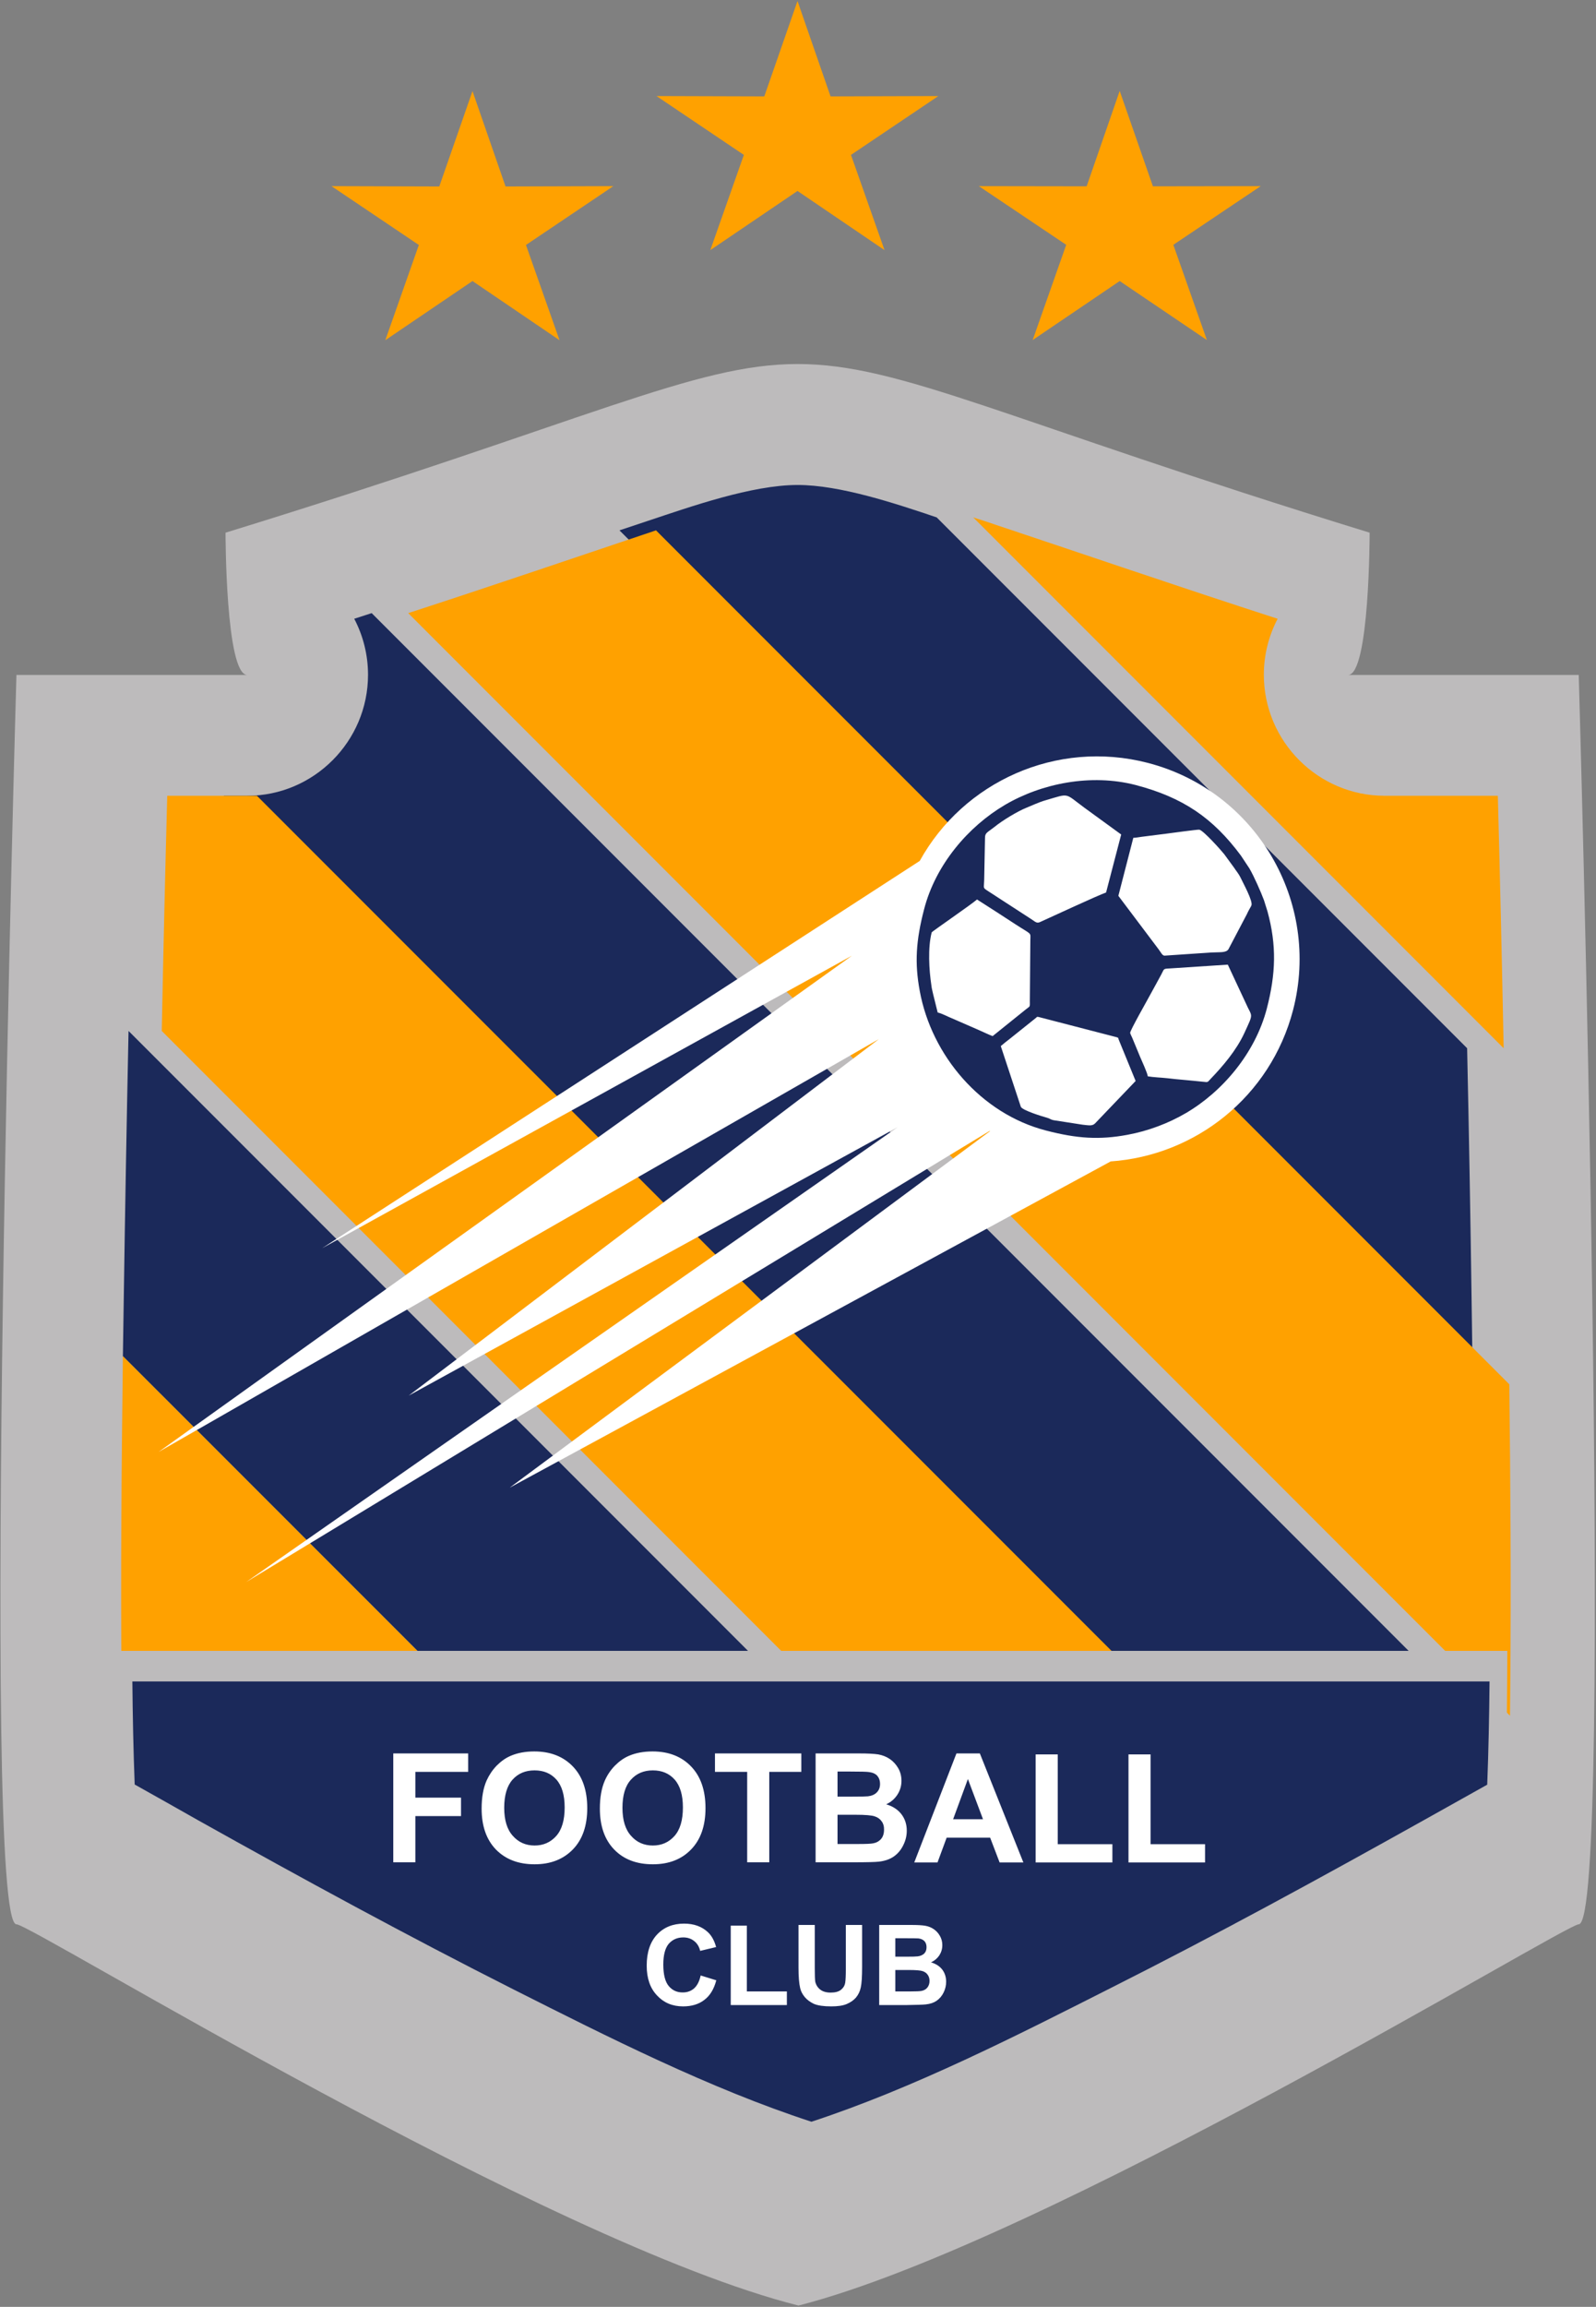
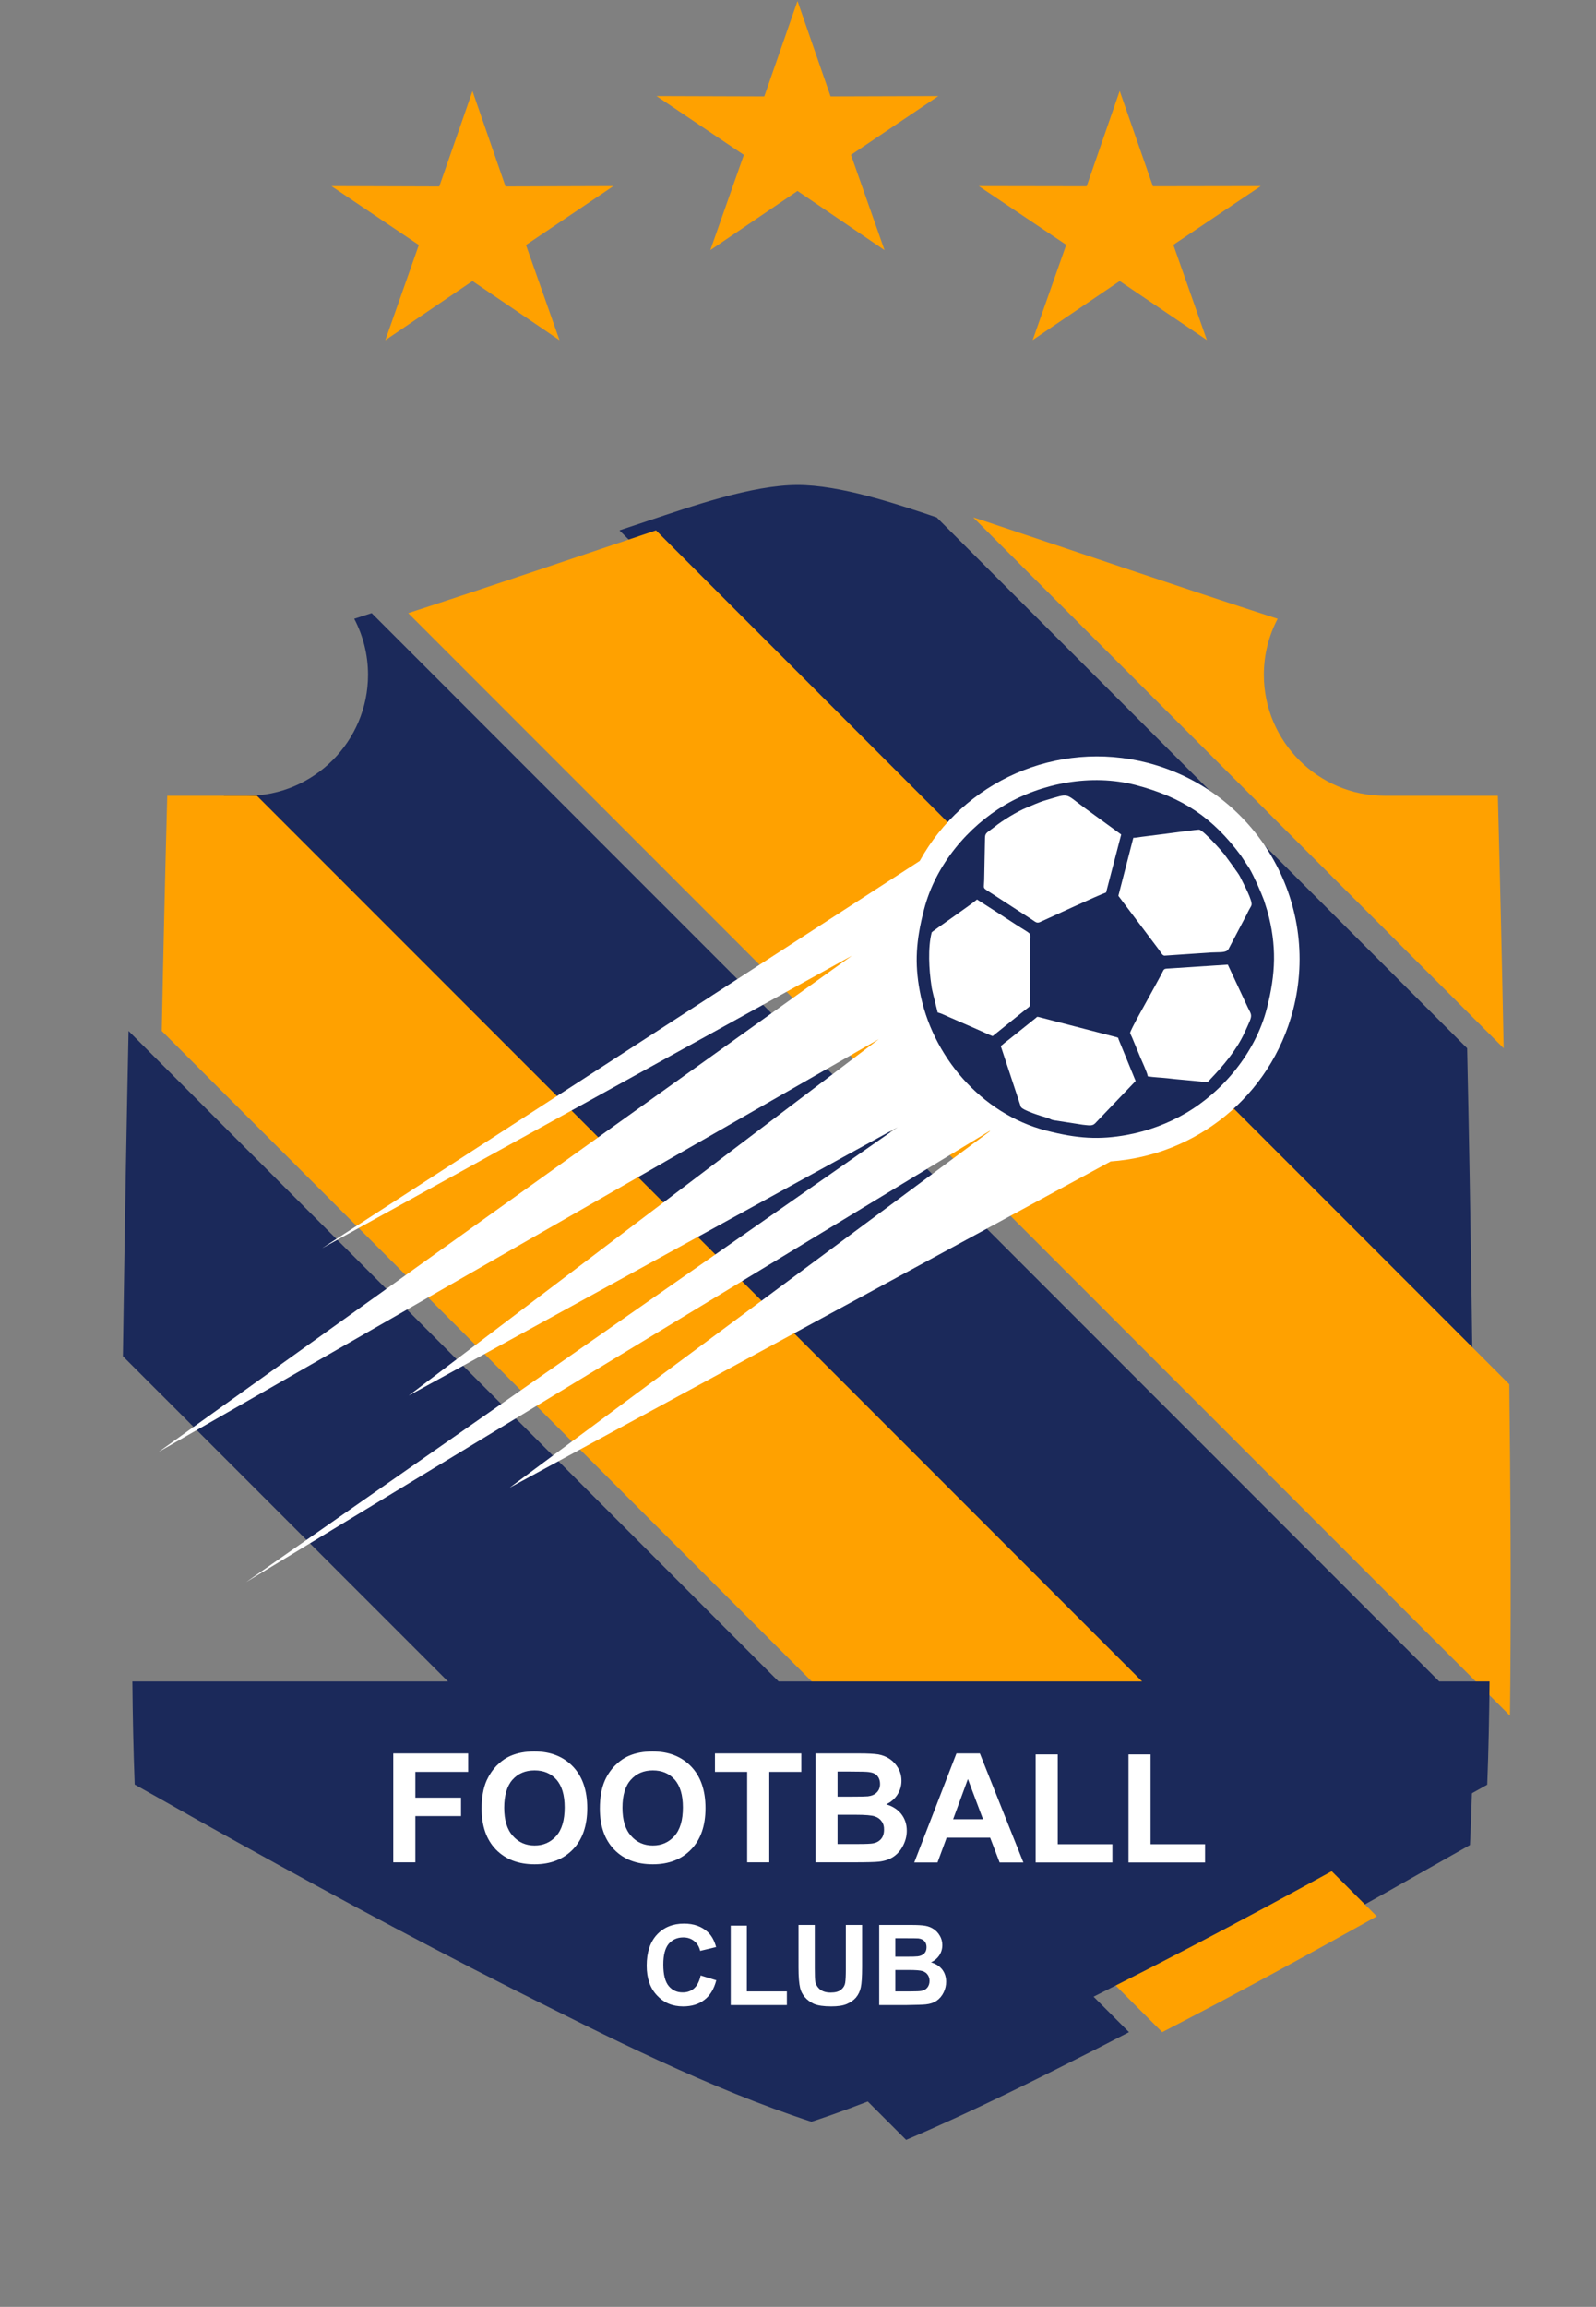
<svg xmlns="http://www.w3.org/2000/svg" version="1.2" viewBox="0 0 961 1388" width="961" height="1388">
  <rect x="0" y="0" width="961" height="1388" fill="#808080" stroke="none" />
  <defs>
    <clipPath clipPathUnits="userSpaceOnUse" id="cp1">
      <path d="M-1897-133h4800v4800h-4800z" />
    </clipPath>
  </defs>
  <style>.a{fill:#ffa100}.b{fill:#bdbbbc}.c{fill:#1b295a}.d{fill:#fff}</style>
  <g clip-path="url(#cp1)">
    <path class="a" d="M284.5 54.8l19.9 57.4 64.9-.2-52.6 35.4 20.2 57.3-52.4-35.6-52.5 35.6 20.2-57.3-52.6-35.4 64.9.2zM480.2.6L500.1 58l64.9-.2-52.6 35.4 20.2 57.3-52.4-35.6-52.5 35.6 20.2-57.3-52.6-35.4 64.9.2zm194 54.1l20 57.4 64.9-.1-52.6 35.3 20.2 57.3-52.5-35.5-52.4 35.5 20.2-57.3-52.6-35.3 64.9.1z" />
-     <path class="b" d="M148.9 406.1H9.9s-21.7 751.7 0 751.7c9.1 0 320.1 191.5 470.9 229.4 148.5-38 461.5-229.4 469.8-229.4 21.8 0 0-751.7 0-751.7H811.7c13 0 13-85.6 13-85.6-439.7-135.3-249.1-135.3-688.9 0 0 0 0 85.6 13.1 85.6z" />
    <path class="a" d="M905.4 630.7q-1.5-76-3.5-151.9h-68.2c-40 0-72.7-32.7-72.7-72.8 0-12.1 3-23.6 8.3-33.7-59.1-19.1-117.7-39.2-176.8-58.9l-6.5-2.1z" />
    <path class="c" d="M886.8 832.9c-.2-16.7-.5-33.4-.7-50.1-.7-50.7-1.6-101.4-2.7-152.1L564 311.3c-25.2-8.5-58.3-19.5-83.7-19.5-27.6 0-64.3 13-90.2 21.6l-17.1 5.7z" />
    <path class="a" d="M909.2 1032.3l.2-19.8c.5-59.8.1-119.7-.6-179.6L395 319.1c-49.8 16.7-99.3 33.6-149.2 49.8z" />
    <path class="c" d="M809 1153l23.6-13.2 52.5-29.7c.3-4.9.4-9.7.6-13.9.8-21.3 1.3-42.6 1.5-63.9L223.8 368.9l-10.5 3.4c5.3 10.1 8.3 21.6 8.3 33.7 0 40.1-32.7 72.8-72.7 72.8h-14.2z" />
    <path class="a" d="M699.8 1222.7c43.5-22.4 86.4-45.8 129.2-69.7L154.7 478.8h-54q-1.9 70.7-3.3 141.5z" />
    <path class="c" d="M545.6 1287.5c40.2-17.1 80.5-37.4 114.8-54.8l19.4-10L77.4 620.3q-1.7 81.3-2.9 162.5L74 816z" />
-     <path class="a" d="M480.7 1311.7c21-6.4 42.9-14.8 64.9-24.2L74 816c-.8 65.5-1.4 131-.8 196.5v1.5l210 210.1 18.4 9.4c53 26.8 119.8 60.3 179.1 78.2z" />
-     <path class="b" d="M489.7 1320c61-18.6 130.1-53.4 184.6-81.2 59.7-30.3 118.5-62.5 176.9-95.4 18-10.1 35.9-20.3 54-30.4.2-5.1.3-10 .5-14.4 1.2-28.6 1.6-57.3 1.8-85.9l.1-19.4H71l.1 19.4c.2 28.6.6 57.3 1.8 85.9.2 4.3.3 9.2.5 14.3 18.3 10.2 36.6 20.6 54.8 30.9 58.6 33 117.6 65.4 177.6 95.9 54.4 27.6 123 62 183.9 80.3z" />
    <path class="c" d="M488.6 1276.6c61.3-20.1 123.2-51.6 180.1-80.4 63.8-32.1 126.6-66.4 188.9-101.2q19-10.6 37.9-21.2c.8-20.7 1.2-41.4 1.4-62.1H79.7c.2 20.7.6 41.3 1.4 62 12.9 7.2 25.8 14.5 38.7 21.8 62.6 35 125.6 69.3 189.6 101.6 56.6 28.5 118.3 59.7 179.2 79.5z" />
    <path fill-rule="evenodd" class="d" d="M236.8 1120.5V1055h45.1v11.1h-31.8v15.5h27.5v11.1h-27.5v27.8zm53.2-32.3q0-10.1 3-16.9c1.5-3.3 3.5-6.3 6.1-9 2.6-2.6 5.4-4.6 8.5-5.9q6.1-2.6 14.1-2.6 14.5 0 23.2 9t8.7 25.1q0 15.9-8.6 24.8-8.7 9-23.1 9-14.6 0-23.3-8.9-8.6-8.9-8.6-24.6zm13.6-.5q0 11.2 5.2 16.9 5.1 5.8 13.1 5.8 7.9 0 13-5.7t5.1-17.2q0-11.2-5-16.8-4.9-5.5-13.1-5.5c-5.5 0-9.9 1.8-13.3 5.6-3.3 3.7-5 9.4-5 16.9zm57.6.5q0-10.1 3-16.9 2.2-5 6.1-9c2.6-2.6 5.4-4.6 8.5-5.9q6.1-2.6 14.1-2.6 14.5 0 23.2 9t8.7 25.1q0 15.9-8.6 24.8-8.6 9-23.1 9c-9.7 0-17.5-2.9-23.3-8.9q-8.6-8.9-8.6-24.6zm13.6-.5q0 11.2 5.2 16.9c3.4 3.9 7.8 5.8 13.1 5.8q7.9 0 13-5.7t5.1-17.2q0-11.2-5-16.8-4.9-5.5-13.1-5.5t-13.2 5.6c-3.4 3.7-5.1 9.4-5.1 16.9zm75.1 32.8v-54.4h-19.4V1055h52v11.1h-19.3v54.4zm41.2-65.5h26.2q7.8 0 11.6.6 3.8.7 6.8 2.7 3.1 2.1 5.1 5.5 2 3.4 2 7.7c0 3-.8 5.8-2.5 8.4q-2.5 3.8-6.7 5.7 6 1.8 9.2 6 3.2 4.2 3.2 9.9 0 4.5-2.1 8.7-2.1 4.3-5.7 6.8t-8.9 3.1q-3.3.4-15.9.4h-22.3zm13.2 10.9v15.1h8.7q7.7 0 9.6-.2 3.4-.4 5.3-2.3 2-2 2-5.1c0-2.1-.6-3.7-1.7-5q-1.7-1.8-5-2.2-1.9-.3-11.3-.3zm0 26v17.6h12.3q7.1 0 9.1-.4 2.9-.5 4.8-2.6c1.2-1.4 1.8-3.3 1.8-5.6q.1-3-1.4-5-1.4-2.1-4.1-3-2.7-1-11.8-1zm111.9 28.7h-14.3l-5.7-14.9H570l-5.5 14.9h-14l25.4-65.6H590zm-24.3-26l-9.1-24.2-8.9 24.2zm31.7 26v-65h13.3v54h32.9v11zm55.9 0v-65h13.3v54h32.8v11zm-257.6 68l9.4 2.9q-2.1 8-7.2 11.8-5 3.9-12.8 3.9-9.6 0-15.7-6.6-6.2-6.5-6.2-17.9 0-12 6.2-18.7 6.2-6.6 16.3-6.6 8.9 0 14.4 5.2 3.3 3.1 4.9 8.9l-9.6 2.3q-.9-3.8-3.6-5.9-2.7-2.2-6.6-2.2-5.3 0-8.7 3.8-3.3 3.9-3.3 12.5 0 9.1 3.3 13 3.3 3.9 8.5 3.8 3.9 0 6.7-2.4c1.9-1.7 3.2-4.2 4-7.8zm18.1 17.8v-47.8h9.7v39.6h24.1v8.2zm40.8-48.2h9.8v26.1q0 6.2.3 8.1.7 2.9 3 4.7 2.3 1.8 6.3 1.8 4.1 0 6.2-1.7 2.1-1.7 2.5-4.1.4-2.5.4-8.2v-26.7h9.8v25.3q0 8.7-.8 12.3c-.5 2.4-1.5 4.4-2.9 6.1q-2.1 2.4-5.6 3.9c-2.4 1-5.5 1.4-9.3 1.4q-6.8 0-10.4-1.5c-2.3-1.1-4.2-2.5-5.6-4.2-1.4-1.7-2.3-3.5-2.7-5.3q-1-4.2-1-12.3zm48.6 0h19.2q5.8 0 8.6.5t5 2c1.5 1 2.7 2.3 3.7 4 1 1.7 1.5 3.6 1.5 5.6 0 2.3-.6 4.3-1.8 6.2q-1.9 2.8-5 4.2 4.4 1.3 6.8 4.4 2.3 3.1 2.3 7.3 0 3.3-1.5 6.4-1.5 3.1-4.2 5-2.6 1.8-6.5 2.2c-1.6.2-5.5.3-11.7.4h-16.4zm9.7 8v11.1h6.4q5.7 0 7.1-.2 2.4-.3 3.9-1.7 1.4-1.4 1.4-3.8 0-2.2-1.2-3.6-1.3-1.4-3.7-1.7-1.4-.1-8.3-.1zm0 19.1v12.9h9q5.3 0 6.7-.3 2.2-.4 3.5-1.9c.9-1.1 1.4-2.4 1.4-4.1q0-2.2-1.1-3.7-1-1.5-3-2.2-2-.7-8.6-.7zm129.5-486.4L306.9 895.1l289.2-214.5q-.1-.1-.3-.1L148.2 951.9l392.3-273.7-294.4 161.5 283.1-214.5L95.5 873.6 513 575 194 751l359.8-233c26.3-47.6 82.3-73.2 137.3-59 65.2 16.9 104.4 83.5 87.5 148.7-13.6 52.2-58.9 87.6-109.9 91.1l-.1.1z" />
    <path class="d" d="M626.2 554.8c7.6-3.4 34.5-15.8 39.8-17.7l9.1-34.9-22-16c-12.3-9.1-8.6-9-23.5-4.6-4.2 1.2-7.8 2.9-11.8 4.5-4.9 2-14.3 7.7-18.8 11.3-4.6 3.6-5.9 3.6-5.9 6.8l-.5 25.5c-.1 4.7-.9 4.4 1.9 6.1l25.9 16.8c3.3 2.1 3.7 3.2 5.8 2.2zm47.2-15.8l24.4 32.4c1.3 1.8 2 3.4 3.3 3.6l28.1-1.9c5.3-.3 9.1.3 10.5-2l11.1-21.1 1.4-2.8c.5-1 .9-1.4 1.3-2.4 1.1-2.5-5-13.5-6.4-16.5-1.4-2.9-2.9-4.4-4-6.2l-6-8.2c-2-2.5-12.3-14-14.9-14.7-.9-.2-17.4 2.1-19.9 2.4l-15 1.9c-1.6.2-3.4.6-4.9.6zm66 41.3l-35.1 2.4c-4.1.2-3.1.1-5.1 3.7l-6.9 12.8c-1 1.7-12 21-11.8 22.3.1.2 1 2.3 1.2 2.7l4.8 11.7c.8 1.7 4.7 10 4.7 11.7 3.5.6 7.5.7 11.3 1.1 3.5.4 7.2.8 11 1.1l11.3 1.1c2.7.3 2.2.2 4.1-1.7 7.6-7.8 15.6-17.2 20.3-27.5 6-12.9 4.9-9.3.9-18.4zm-55.5 70.1l-10.2-24.9c-.4-.9 0-1.1-1.2-1.4l-47.1-12.2c-1.1-.3-.9.1-1.7.6l-15.4 12.4c-1.9 1.5-3.9 3-5.6 4.5l12.1 36.6c1.3 2.2 12.7 5.7 15.7 6.5 2 .7 2 1.1 3.9 1.5l17.5 2.8c3.8.3 5.8.8 7.5-.8zm-66.3-43.1c2.9-2.3 2.5-1.2 2.5-5.4l.3-36.4c.1-4.8 1-3-8.7-9.3l-11.7-7.5-11.7-7.6c-3.4 3-27.2 19.3-27.3 19.8-2.4 9.2-1.6 22.6-.2 31.8.2 2 .7 3.6 1.1 5.6l2.7 10.8c2.9.7 5.8 2.4 8.6 3.5l16.5 7.2c2.6 1.1 5.5 2.6 8 3.5z" />
    <path fill-rule="evenodd" d="M605.1 484.3c22.1-13 51.8-18.9 78.6-12 28.7 7.5 46.7 19.9 63.5 42.5l5.1 7.7c2.8 4.8 6.9 14.1 8.8 19.2l2.1 6.7c5.6 20.5 5 37.5-.4 58.4-7 26.9-26.7 50-48.7 62.9-10.4 6.1-22.7 10.8-35.3 13.1-16.7 3.1-30.2 2.3-49-2.6-39.1-10.1-68.9-45.1-76-84-3.1-16.7-2.3-30.2 2.6-49 6.9-26.9 26.6-49.9 48.7-62.9zm97.4 164.4c3.4.4 7.2.8 10.9 1.1 3.5.3 7.4.7 11.3 1.1 2.8.3 2.3.3 4.2-1.7 7.5-7.8 15.5-17.2 20.3-27.5 5.9-12.9 4.8-9.2.8-18.4l-10.7-22.9-35.1 2.3c-4 .2-3.1.2-5 3.7-2.3 4.3-4.6 8.4-7 12.8-.9 1.8-11.9 21-11.7 22.3 0 .3 1 2.4 1.2 2.8l4.8 11.6c.7 1.7 4.6 10.1 4.6 11.7 3.6.6 7.6.7 11.4 1.1zm-141.7-55.9c.2 2 .7 3.6 1.1 5.5l2.7 10.9c2.9.7 5.8 2.4 8.6 3.5l16.5 7.2c2.6 1.1 5.5 2.6 8 3.5l19.9-16c2.9-2.3 2.5-1.2 2.5-5.4l.3-36.4c.1-4.8 1-3-8.7-9.3-3.8-2.5-7.7-5-11.7-7.6l-11.7-7.5c-3.4 3-27.2 19.3-27.3 19.8-2.4 9.2-1.6 22.6-.2 31.8zm137-21.4c1.3 1.8 2 3.4 3.3 3.6l28.1-1.9c5.3-.3 9.1.3 10.5-2l11.1-21.1c.3-.7 1-2.1 1.4-2.8.5-1 .9-1.4 1.3-2.4 1.1-2.5-5-13.5-6.4-16.5-1.4-2.9-2.9-4.4-4-6.2l-6-8.2c-2-2.5-12.3-14-14.9-14.7-.9-.2-17.4 2.1-19.9 2.4l-15 1.9c-1.6.2-3.4.6-4.9.6l-9 34.9zm-44.7-85.3c-12.4-9.1-8.7-8.9-23.5-4.6-4.2 1.2-7.8 3-11.8 4.6-5 2-14.3 7.6-18.8 11.3-4.6 3.6-5.9 3.6-5.9 6.8l-.5 25.4c-.1 4.8-.9 4.4 1.8 6.2l25.9 16.8c3.3 2.1 3.8 3.1 5.9 2.2 7.6-3.4 34.4-15.9 39.8-17.8l9.1-34.9zm-29.4 126.4l-15.5 12.4c-1.9 1.5-3.9 3-5.6 4.5l12.1 36.6c1.3 2.2 12.8 5.7 15.7 6.5 2.1.6 2 1.1 4 1.5l17.4 2.7c3.8.4 5.8.9 7.5-.7l24.5-25.6-10.2-24.9c-.4-.9 0-1.1-1.1-1.4l-47.1-12.2c-1.2-.3-1 .1-1.7.6z" fill="#1a2859" />
  </g>
</svg>